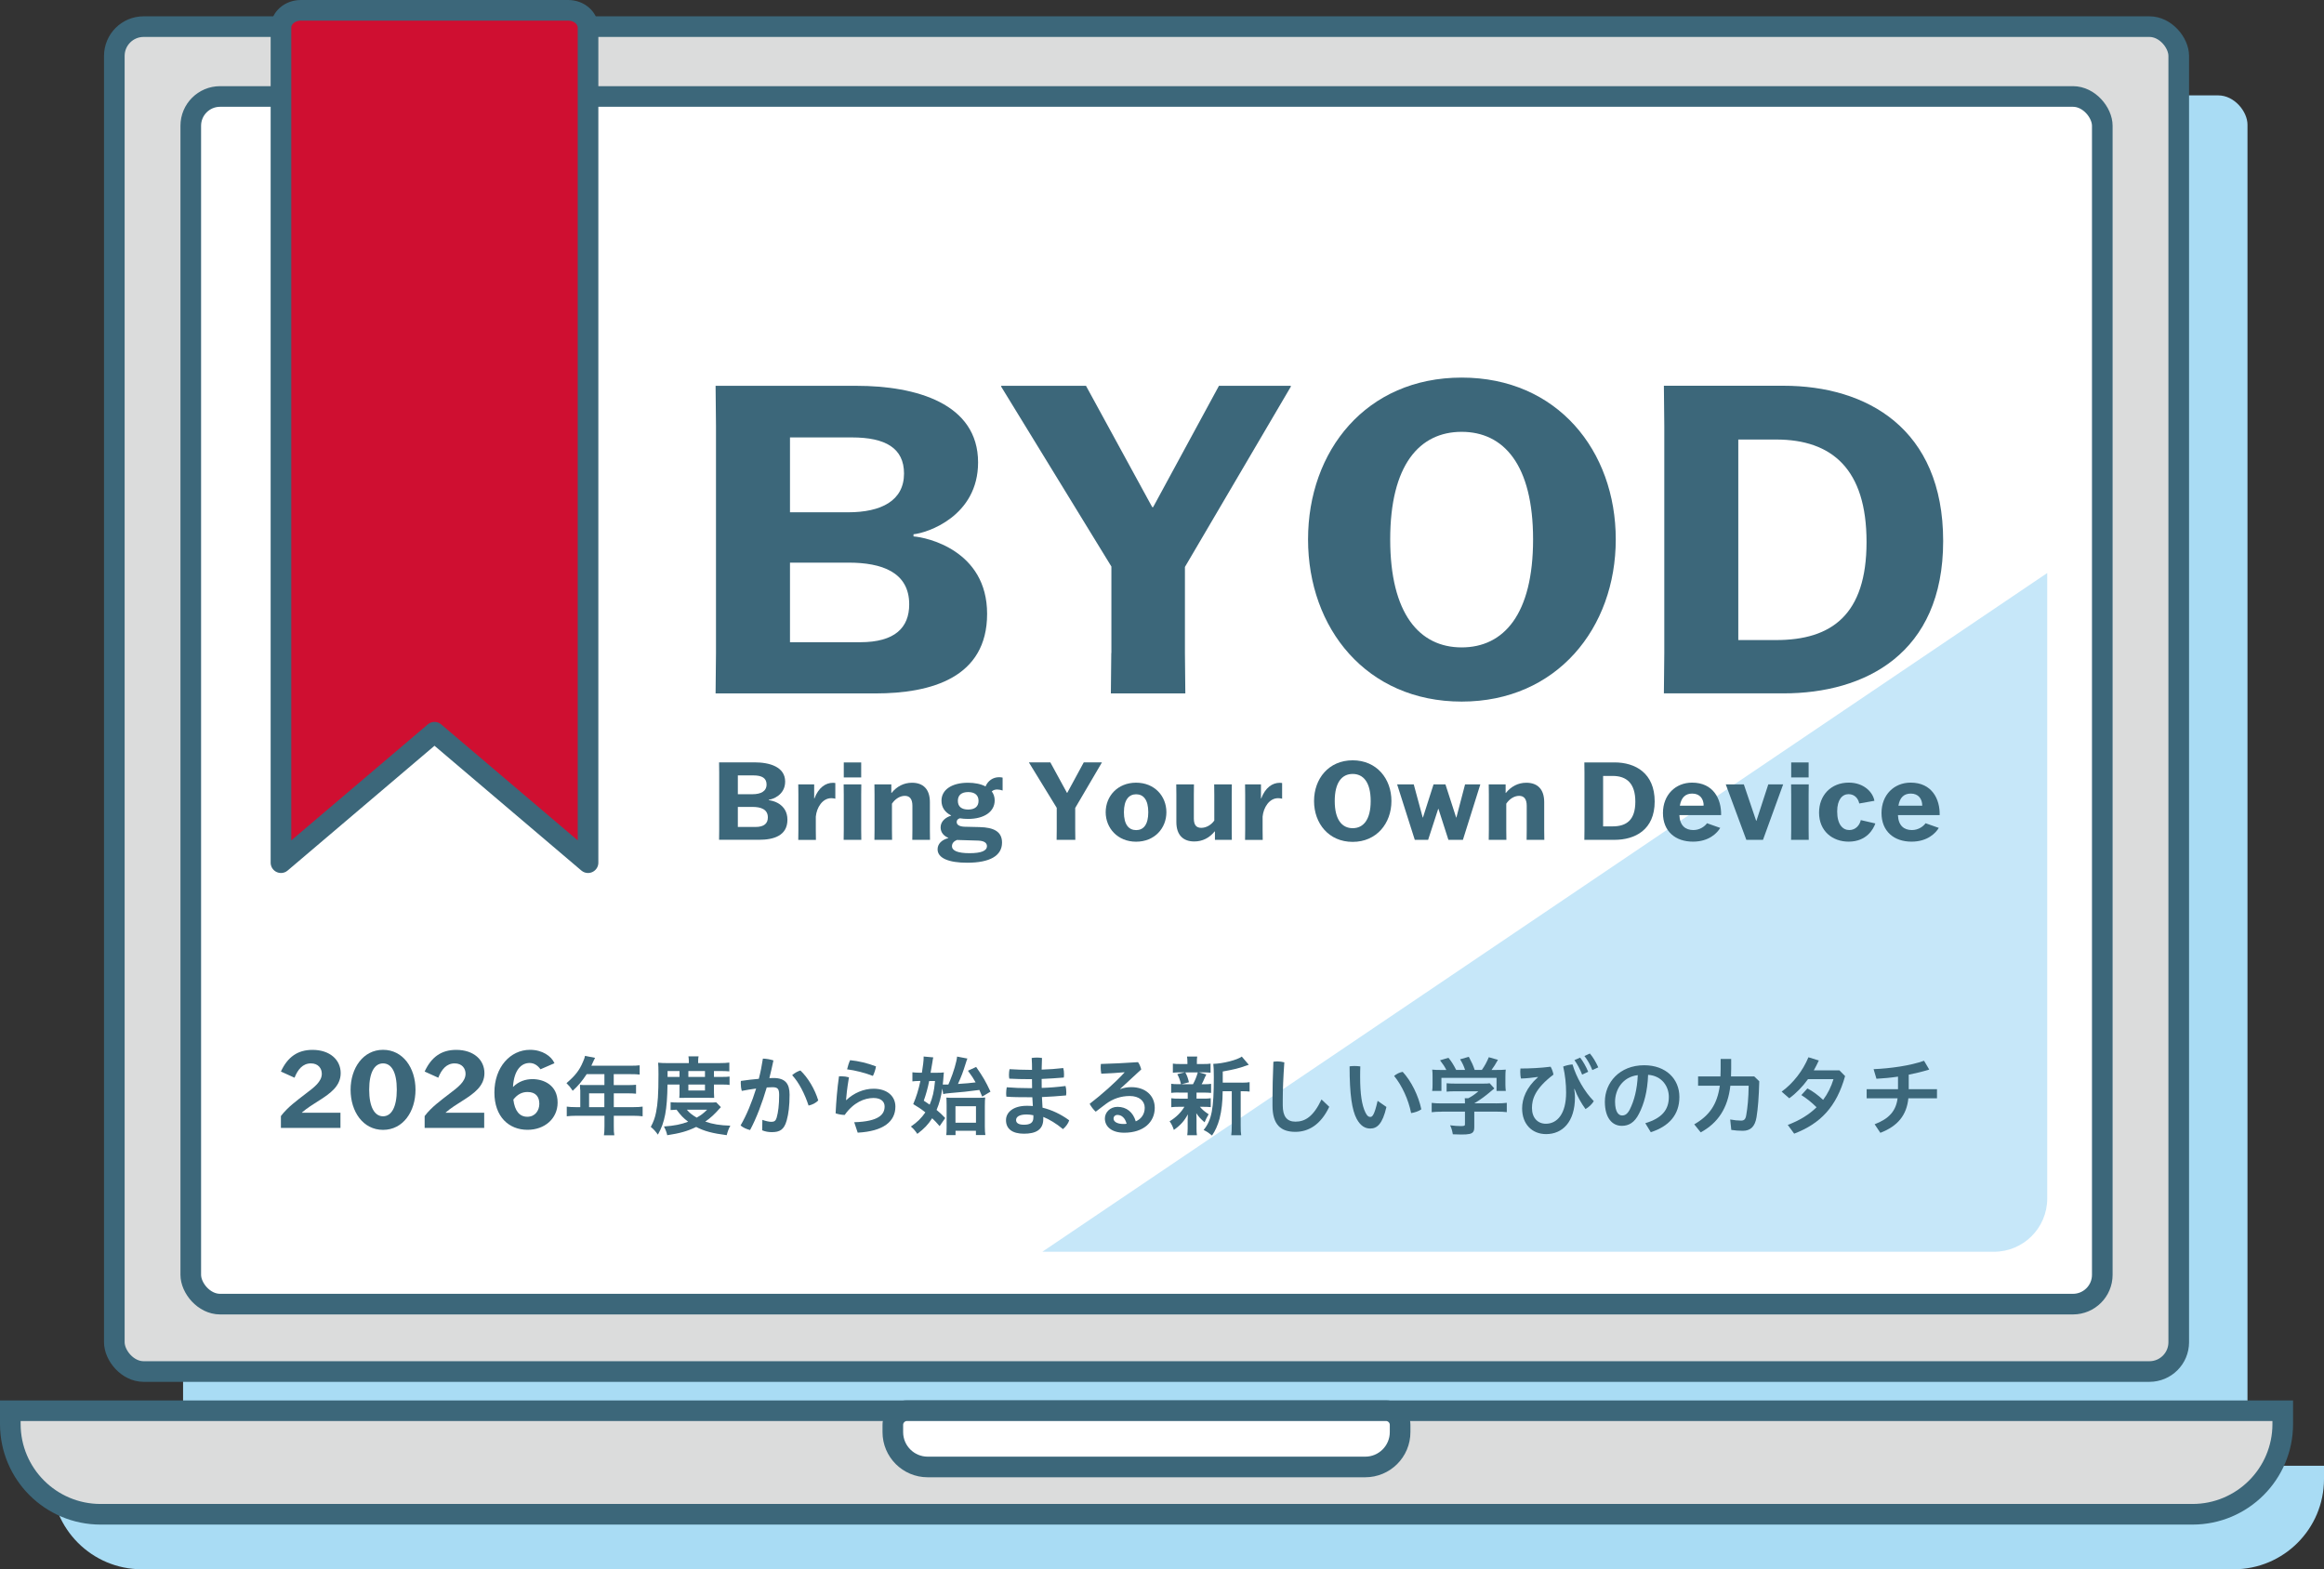
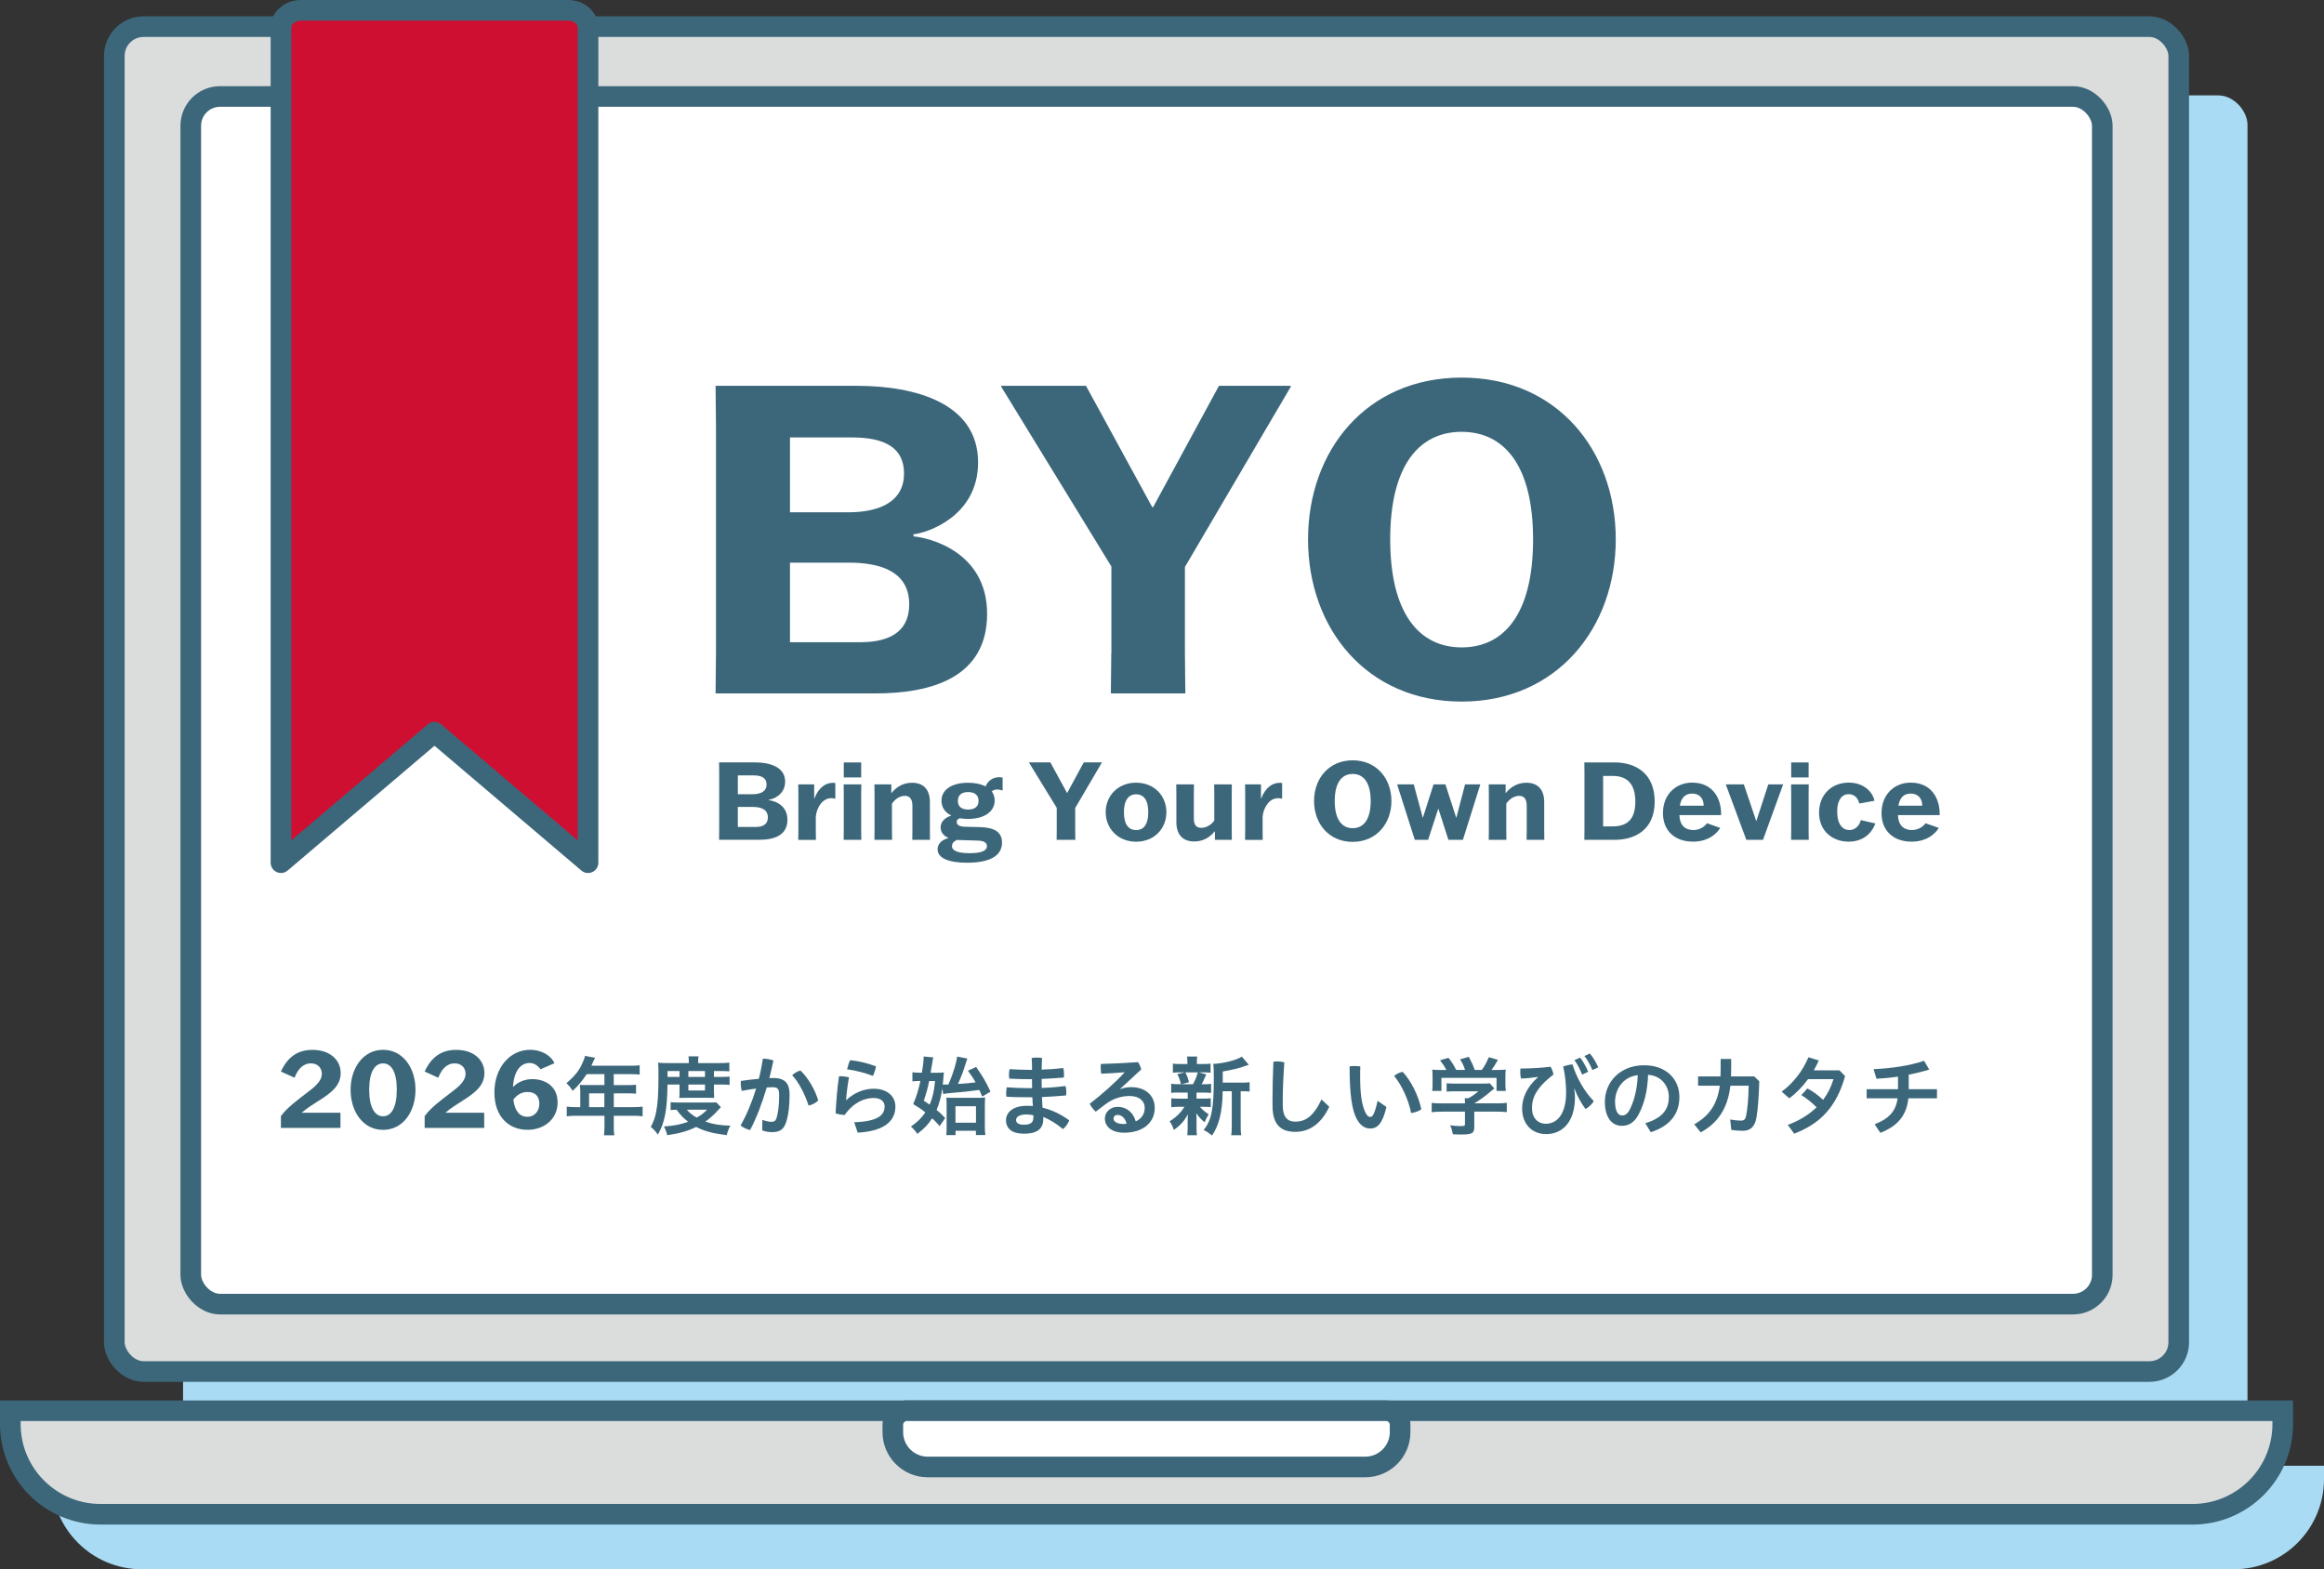
<svg xmlns="http://www.w3.org/2000/svg" id="b" viewBox="0 0 398.85 269.35">
  <rect x="0" y="0" width="398.85" height="269.35" fill="#333333" stroke="none" />
  <defs>
    <style>.d{fill:#3c677a;}.e{fill:none;}.e,.f,.g{stroke:#3c677a;stroke-width:3.54px;}.e,.g{stroke-miterlimit:10;}.h{fill:#a9dcf4;}.i{fill:#c6e7f9;}.f{fill:#cf0f31;stroke-linecap:round;stroke-linejoin:round;}.j{fill:#dbdcdc;}.g{fill:#fff;}</style>
  </defs>
  <g id="c">
    <rect class="h" x="31.42" y="16.37" width="354.3" height="230.84" rx="5.03" ry="5.03" />
    <rect class="j" x="19.62" y="4.57" width="354.3" height="230.84" rx="5.03" ry="5.03" />
    <rect class="e" x="19.62" y="4.57" width="354.3" height="230.84" rx="5.03" ry="5.03" />
    <rect class="g" x="32.74" y="16.56" width="328.06" height="207.28" rx="5.03" ry="5.03" />
-     <path class="i" d="M351.34,98.36l-172.45,116.49h163.32c5.05,0,9.14-4.09,9.14-9.14v-107.35Z" />
    <path class="h" d="M383.36,269.35H24.34c-8.56,0-15.49-6.94-15.49-15.49v-2.28h390v2.28c0,8.56-6.94,15.49-15.49,15.49Z" />
    <path class="j" d="M376.28,259.91H17.26c-8.56,0-15.49-6.94-15.49-15.49v-2.28h390v2.28c0,8.56-6.94,15.49-15.49,15.49Z" />
    <path class="e" d="M376.28,259.91H17.26c-8.56,0-15.49-6.94-15.49-15.49v-2.28h390v2.28c0,8.56-6.94,15.49-15.49,15.49Z" />
    <path class="g" d="M155.68,242.13h82.17c1.35,0,2.44,1.09,2.44,2.44v1.24c0,3.3-2.68,5.98-5.98,5.98h-75.1c-3.3,0-5.98-2.68-5.98-5.98v-1.24c0-1.35,1.09-2.44,2.44-2.44Z" />
    <path class="d" d="M122.88,73.16s-.07-6.87-.07-6.94h24.15c10.27,0,20.9,3.03,20.9,13.15,0,9.23-8.71,12.11-11.08,12.33v.37c2.22.15,12.63,2.36,12.63,13.29s-9.53,13.66-19.2,13.66h-27.4l.07-6.94v-38.92ZM135.58,87.93h9.97c5.69,0,9.6-1.99,9.6-6.65,0-4.36-3.18-6.2-8.94-6.2h-10.63v12.85ZM135.58,96.57v13.66h12.04c5.98,0,8.42-2.51,8.42-6.5,0-5.54-4.73-7.16-10.41-7.16h-10.04Z" />
    <path class="d" d="M190.74,112.08v-14.84l-18.91-30.87v-.15h14.55l11.37,20.83h.15l11.3-20.83h12.33v.15l-18.17,30.94v14.77l.07,6.94h-12.78l.07-6.94Z" />
    <path class="d" d="M224.49,92.58c0-15.21,9.97-27.77,26.37-27.77s26.44,12.56,26.44,27.77-10.12,27.84-26.44,27.84-26.37-12.56-26.37-27.84ZM263.11,92.58c0-12.78-5.02-18.46-12.26-18.46s-12.26,5.69-12.26,18.46,5.02,18.54,12.26,18.54,12.26-5.69,12.26-18.54Z" />
-     <path class="d" d="M285.56,66.21h20.53c14.25,0,27.4,7.31,27.4,26.66s-13.44,26.14-27.4,26.14h-20.53l.07-6.94v-38.92l-.07-6.94ZM298.33,109.86h6.5c9.53,0,15.51-4.36,15.51-16.84s-5.91-17.58-15.51-17.58h-6.5v34.42Z" />
    <path class="d" d="M123.43,132.6s-.02-1.73-.02-1.75h6.08c2.58,0,5.26.76,5.26,3.31,0,2.32-2.19,3.05-2.79,3.1v.09c.56.04,3.18.59,3.18,3.35s-2.4,3.44-4.83,3.44h-6.9l.02-1.75v-9.79ZM126.63,136.32h2.51c1.43,0,2.42-.5,2.42-1.67,0-1.1-.8-1.56-2.25-1.56h-2.68v3.23ZM126.63,138.5v3.44h3.03c1.51,0,2.12-.63,2.12-1.64,0-1.39-1.19-1.8-2.62-1.8h-2.53Z" />
    <path class="d" d="M137.02,142.42v-6.06l-.02-1.73h2.73v2.42h.04c.71-1.88,1.93-2.69,3.18-2.69.17,0,.3.02.41.04v2.69c-.22-.06-.46-.09-.69-.09-1.52,0-2.51,1.6-2.66,3.16v2.27l.02,1.73h-3.03l.02-1.73Z" />
    <path class="d" d="M144.79,144.15l.02-1.73v-6.06l-.02-1.73h3.03l-.02,1.73v6.06l.02,1.73h-3.03ZM144.81,133.44v-2.58h2.99v2.58h-2.99Z" />
    <path class="d" d="M156.57,144.15l.02-1.73v-4.11c0-1.15-.45-1.71-1.3-1.71s-1.67.54-2.21,1.34v4.48l.02,1.73h-3.03l.02-1.73v-6.06l-.02-1.73h2.9v1.47h.04c.89-1.1,2.08-1.75,3.51-1.75,1.88,0,3.07,1.06,3.07,3.33v4.74l.02,1.73h-3.03Z" />
    <path class="d" d="M164.73,140.45c-.37.11-.54.33-.54.65,0,.52.56.78,1.38.8l2.55.06c2.42.06,3.85.76,3.85,2.66,0,2.25-2.06,3.46-6,3.46-3.12,0-5.06-.78-5.06-2.3,0-.91.67-1.62,1.84-1.93v-.04c-.74-.32-1.32-.89-1.32-1.8,0-1.1.95-1.75,1.8-2.01v-.04c-1.08-.54-1.65-1.41-1.65-2.53,0-1.88,1.77-3.08,4.55-3.08,1.13,0,2.19.2,3.01.63.41-.97,1.26-1.58,2.34-1.58.28,0,.46.04.59.07v2.21c-.26-.09-.65-.17-.93-.17-.33,0-.69.09-.93.33.32.43.5.93.5,1.54,0,1.93-1.78,3.18-4.57,3.18-.5,0-.98-.04-1.41-.11ZM164.23,144.17c-.48.2-.85.54-.85,1.06,0,.78.98,1.21,3.01,1.21s2.99-.41,2.99-1.21c0-.39-.24-.91-1.52-.95l-3.62-.11ZM167.94,137.46c0-.98-.65-1.51-1.78-1.51s-1.77.52-1.77,1.51.65,1.49,1.77,1.49,1.78-.5,1.78-1.49Z" />
    <path class="d" d="M181.36,142.4v-3.74l-4.76-7.77v-.04h3.66l2.86,5.24h.04l2.84-5.24h3.1v.04l-4.57,7.79v3.72l.02,1.75h-3.21l.02-1.75Z" />
    <path class="d" d="M189.76,139.41c0-2.75,2.04-5.07,5.22-5.07s5.2,2.32,5.2,5.07-2.03,5.06-5.2,5.06-5.22-2.34-5.22-5.06ZM197.07,139.41c0-2.16-.85-3.08-2.08-3.08s-2.1.93-2.1,3.08.85,3.07,2.1,3.07,2.08-.93,2.08-3.07Z" />
    <path class="d" d="M204.91,134.63l-.02,1.75v4.11c0,1.15.45,1.6,1.28,1.6s1.69-.48,2.23-1.25v-4.46l-.02-1.75h3.03l-.02,1.75v6.04l.02,1.73h-2.9v-1.45h-.04c-.89,1.1-2.08,1.73-3.51,1.73-1.88,0-3.07-1.08-3.07-3.33v-4.72l-.02-1.75h3.03Z" />
    <path class="d" d="M213.7,142.42v-6.06l-.02-1.73h2.73v2.42h.04c.71-1.88,1.93-2.69,3.18-2.69.17,0,.3.02.41.04v2.69c-.22-.06-.46-.09-.69-.09-1.52,0-2.51,1.6-2.66,3.16v2.27l.02,1.73h-3.03l.02-1.73Z" />
    <path class="d" d="M225.52,137.49c0-3.83,2.51-6.99,6.63-6.99s6.65,3.16,6.65,6.99-2.55,7.01-6.65,7.01-6.63-3.16-6.63-7.01ZM235.24,137.49c0-3.22-1.26-4.65-3.09-4.65s-3.08,1.43-3.08,4.65,1.26,4.66,3.08,4.66,3.09-1.43,3.09-4.66Z" />
    <path class="d" d="M239.79,134.63h2.84l1.54,5.69h.04l1.82-5.69h2.04l1.84,5.69h.04l1.49-5.69h2.62l-2.99,9.52h-2.49l-1.71-5.32h-.04l-1.73,5.32h-2.29l-3.03-9.52Z" />
    <path class="d" d="M262,144.15l.02-1.73v-4.11c0-1.15-.45-1.71-1.3-1.71s-1.67.54-2.21,1.34v4.48l.02,1.73h-3.03l.02-1.73v-6.06l-.02-1.73h2.9v1.47h.04c.89-1.1,2.08-1.75,3.51-1.75,1.88,0,3.07,1.06,3.07,3.33v4.74l.02,1.73h-3.03Z" />
    <path class="d" d="M271.91,130.86h5.17c3.59,0,6.9,1.84,6.9,6.71s-3.38,6.58-6.9,6.58h-5.17l.02-1.75v-9.79l-.02-1.75ZM275.13,141.84h1.63c2.4,0,3.9-1.1,3.9-4.24s-1.49-4.42-3.9-4.42h-1.63v8.66Z" />
    <path class="d" d="M295.23,142.1c-.52.87-1.92,2.36-4.68,2.36-3.01,0-5.15-1.77-5.15-4.91s2.17-5.22,5-5.22c3.64,0,5.05,2.81,4.98,5.58h-7.16c.07,1.8,1.04,2.56,2.4,2.56,1.15,0,1.99-.67,2.34-1.17l2.27.8ZM288.3,138.29h4.09c0-1.17-.65-2.08-1.97-2.08-1.12,0-1.88.63-2.12,2.08Z" />
    <path class="d" d="M296.18,134.63h3.1l2.12,6.26h.04l2.04-6.26h2.55l-3.46,9.52h-2.86l-3.53-9.52Z" />
    <path class="d" d="M307.39,144.15l.02-1.73v-6.06l-.02-1.73h3.03l-.02,1.73v6.06l.02,1.73h-3.03ZM307.41,133.44v-2.58h2.99v2.58h-2.99Z" />
    <path class="d" d="M321.85,141.34c-.32.93-1.47,3.12-4.59,3.12-2.73,0-5.07-1.78-5.07-4.98,0-2.96,2.03-5.15,5.11-5.15,2.53,0,4.13,1.6,4.39,3.12l-2.6.46c-.17-.82-.76-1.6-1.84-1.6s-1.95.95-1.95,2.96c0,2.27.97,3.2,2.08,3.2s1.8-.87,1.97-1.71l2.51.58Z" />
    <path class="d" d="M332.74,142.1c-.52.87-1.92,2.36-4.68,2.36-3.01,0-5.15-1.77-5.15-4.91s2.17-5.22,5-5.22c3.64,0,5.05,2.81,4.98,5.58h-7.16c.07,1.8,1.04,2.56,2.4,2.56,1.15,0,1.99-.67,2.34-1.17l2.27.8ZM325.81,138.29h4.09c0-1.17-.65-2.08-1.97-2.08-1.12,0-1.88.63-2.12,2.08Z" />
    <path class="f" d="M100.92,148.07l-26.35-22.39-26.35,22.39V4.74c0-1.64,1.53-2.97,3.42-2.97h45.86c1.89,0,3.42,1.33,3.42,2.97v143.33Z" />
    <path class="d" d="M54.86,188.83c-1.06.68-2.15,1.34-3.04,2.12v.04h6.61v2.61h-10.22v-2.04c1.17-1.55,2.8-2.7,4.21-3.8,1.47-1.11,2.81-2.1,2.81-3.46,0-.91-.6-1.78-1.87-1.78-1.4,0-2.25,1.04-2.81,2.46l-2.34-1.06c1.15-2.49,2.87-3.72,5.42-3.72,3.02,0,4.84,1.74,4.84,3.99s-1.83,3.49-3.61,4.65Z" />
    <path class="d" d="M71.31,187.05c0,3.74-2.13,6.88-5.57,6.88s-5.57-3.14-5.57-6.88,2.17-6.86,5.57-6.86,5.57,3.08,5.57,6.86ZM63.36,187.03c0,3.04.96,4.57,2.38,4.57s2.36-1.53,2.36-4.57-.93-4.51-2.36-4.51-2.38,1.49-2.38,4.51Z" />
    <path class="d" d="M79.53,188.83c-1.06.68-2.15,1.34-3.04,2.12v.04h6.61v2.61h-10.22v-2.04c1.17-1.55,2.8-2.7,4.21-3.8,1.47-1.11,2.81-2.1,2.81-3.46,0-.91-.6-1.78-1.87-1.78-1.4,0-2.25,1.04-2.81,2.46l-2.34-1.06c1.15-2.49,2.87-3.72,5.42-3.72,3.02,0,4.84,1.74,4.84,3.99s-1.83,3.49-3.61,4.65Z" />
    <path class="d" d="M88.04,186.54h.04c.93-.93,2.12-1.32,3.31-1.32,1.89,0,4.31,1,4.31,4.02,0,2.76-2.23,4.68-5.16,4.68-3.23,0-5.69-2.27-5.69-6.4,0-4.34,2.72-7.33,6.12-7.33,2.1,0,3.66,1.08,4.19,2.3l-2.4,1.04c-.45-.62-1.06-1.08-1.87-1.08-1.38,0-2.66,1.13-2.85,4.08ZM88.1,188.73c.25,1.96,1.06,2.95,2.4,2.95s2.06-1.06,2.06-2.23-.59-2.02-2.02-2.02c-.93,0-1.72.38-2.44,1.3Z" />
    <path class="d" d="M99.57,187.05c0-.31-.01-.55-.04-.85.31.03.62.04,1.01.04h3.19v-1.88h-3.04c-.76,1.17-1.47,2.02-2.4,2.86-.43-.64-.58-.82-1.07-1.31,1.48-1.26,2.23-2.21,2.82-3.63.21-.46.31-.77.36-1.05l1.73.34c-.1.18-.12.22-.22.43-.02.06-.16.36-.42.92h6.79c.7,0,1.05-.02,1.5-.07v1.59c-.46-.06-.85-.07-1.5-.07h-2.95v1.88h2.33c.67,0,1.05-.02,1.5-.06v1.53c-.43-.04-.83-.06-1.45-.06h-2.37v2.37h3.35c.68,0,1.14-.03,1.6-.09v1.66c-.46-.06-.96-.09-1.6-.09h-3.35v1.79c0,.76.01,1.14.09,1.56h-1.78c.06-.43.09-.8.09-1.57v-1.78h-4.88c-.65,0-1.11.03-1.59.09v-1.66c.46.06.92.09,1.59.09h.73v-2.98ZM103.72,190.03v-2.37h-2.62v2.37h2.62Z" />
    <path class="d" d="M114.56,186.14c-.03,2.22-.15,3.83-.4,5.15-.27,1.36-.59,2.28-1.25,3.46-.42-.58-.7-.9-1.22-1.33.47-.89.71-1.53.9-2.48.31-1.53.42-3.11.42-6.57,0-1.07-.02-1.45-.06-1.97.52.06,1.02.07,1.65.07h3.62v-.33c0-.33-.03-.55-.07-.83h1.74c-.06.25-.07.49-.07.85v.31h3.6c.82,0,1.32-.03,1.75-.09v1.51c-.47-.04-.83-.06-1.51-.06h-1.13v1.01h1.39c.59,0,.92-.01,1.29-.06v1.44c-.33-.06-.62-.07-1.29-.07h-1.39v1.39c0,.36.02.65.04.9-.34-.01-.37-.01-.93-.01h-4.05c-.56,0-.77,0-1.01.01.03-.25.04-.61.04-.9v-1.39h-2.06ZM123.72,190.03c-.13.13-.15.15-.28.3-.79.9-1.53,1.59-2.4,2.18,1.26.44,2.52.65,4.3.7-.28.52-.46.99-.62,1.63-2.43-.31-3.89-.7-5.24-1.41-1.51.73-2.76,1.08-4.97,1.42-.12-.55-.24-.86-.56-1.5,1.82-.13,2.95-.36,4.15-.82-.82-.62-1.25-1.07-1.99-2.06-.5.02-.71.03-1.02.06v-1.35c.37.04.79.06,1.56.06h5.07c.59,0,.86-.01,1.2-.04l.8.83ZM116.62,184.84v-1.01h-2.05v1.01h2.05ZM117.88,190.47c.44.53.9.9,1.69,1.36.77-.44,1.16-.74,1.79-1.36h-3.49ZM120.99,184.84v-1.01h-2.85v1.01h2.85ZM118.14,187.17h2.85v-1.02h-2.85v1.02Z" />
    <path class="d" d="M130.83,192.21c.53.19,1.13.34,1.54.34.5,0,.76-.16.92-.71.27-.92.43-2.21.43-3.9,0-1.04-.24-1.33-1.14-1.33-.28,0-.61.01-.99.04-.79,2.67-1.75,5.24-2.86,7.31-.55-.13-1.23-.42-1.63-.79,1.02-1.75,1.94-3.98,2.67-6.33-.8.1-1.65.24-2.46.4-.12-.39-.18-.85-.18-1.32,0-.12,0-.25.02-.39,1.02-.15,2.09-.28,3.08-.36.3-1.16.53-2.33.7-3.47.59.01,1.26.13,1.81.31-.21,1.01-.44,2.02-.7,3.04.27-.02.5-.02.73-.02,2.06,0,2.74,1.05,2.74,2.85,0,1.94-.18,3.29-.49,4.41-.44,1.62-1.2,2.03-2.55,2.03-.59,0-1.11-.09-1.66-.31l.03-1.81ZM137.36,183.73c1.32,1.25,2.49,3.23,3.07,5.15-.39.42-1.01.74-1.66.88-.67-2.03-1.65-3.96-2.82-5.22.42-.37.95-.67,1.41-.8Z" />
    <path class="d" d="M146.6,192.62c4.2-.13,5.22-1.31,5.22-2.71,0-.83-.62-1.45-1.91-1.45-1.54,0-3.44.76-4.94,2.91-.53-.01-1.13-.12-1.56-.28.1-2.09.28-4.26.58-6.35.12-.01.25-.01.39-.01.44,0,.92.07,1.32.18-.34,2.05-.44,3.06-.5,3.9h.06c1.25-1.19,2.95-1.94,4.66-1.94,2.43,0,3.75,1.35,3.75,3.06,0,2.55-2.02,4.24-6.47,4.48l-.59-1.77ZM150.34,183.04c-.07.49-.31,1.2-.53,1.63-1.33-.52-3.03-.96-4.43-1.13.12-.52.31-1.14.52-1.57,1.39.13,2.98.5,4.45,1.07Z" />
    <path class="d" d="M161.72,186.82c-.22,1.51-.5,2.54-.98,3.69.58.47.82.71,1.48,1.39l-.96,1.39c-.59-.68-.83-.93-1.28-1.35-.71,1.1-1.35,1.77-2.55,2.68-.33-.5-.62-.85-1.1-1.26,1.16-.8,1.79-1.44,2.48-2.43-.74-.59-1.1-.83-2.08-1.42.55-1.29.9-2.43,1.23-3.97h-.33c-.37,0-.71.03-1.04.07v-1.56c.37.04.74.07,1.19.07h.44c.19-1.19.3-2.05.3-2.62,0-.03,0-.09-.01-.16l1.66.15c-.04.16-.1.43-.16.9-.09.53-.1.65-.3,1.74h.96c.59,0,.99-.01,1.32-.06q-.03.25-.06.67c-.04.56-.06.83-.13,1.41h.96q.09-.22.27-.62c.61-1.48,1.16-3.31,1.23-4.18l1.77.34c-.09.18-.1.25-.3.86-.47,1.51-.71,2.14-1.32,3.5,1.74-.12,1.75-.12,3.03-.27-.37-.67-.64-1.07-1.32-2l1.41-.65c1.25,1.81,1.6,2.42,2.46,4.24l-1.42.85c-.24-.56-.28-.67-.49-1.14-2.02.27-2.98.37-4.95.53-.76.07-.95.1-1.25.18l-.16-.96ZM159.47,185.55c-.25,1.22-.53,2.25-.93,3.37.58.39.77.52,1.01.68.5-1.19.76-2.24.92-4.05h-.99ZM163.99,194.83h-1.59c.04-.31.06-.68.06-1.31v-3.77c0-.56-.02-1.02-.04-1.36.33.03.73.04,1.23.04h4.08c.67,0,1.07-.01,1.35-.06-.04.39-.06.76-.06,1.47v3.53c0,.67.03,1.08.09,1.45h-1.62v-.73h-3.5v.73ZM163.98,192.7h3.52v-2.83h-3.52v2.83Z" />
    <path class="d" d="M177.12,183.62c0-.67-.01-1.35-.06-2.03.28-.04.59-.07.89-.07.31,0,.61.03.88.07-.03.67-.04,1.33-.06,2,1.28-.04,2.49-.13,3.71-.27.09.3.13.68.13,1.05,0,.21-.01.42-.04.58-1.25.1-2.51.19-3.8.24,0,.37.01,1.02.01,1.54,1.36-.04,2.71-.15,4.09-.33.09.31.13.71.13,1.07,0,.21-.01.4-.04.55-1.39.13-2.79.22-4.14.28.03.61.06,1.22.1,1.82,1.6.39,3.13,1.11,4.58,2.17-.16.53-.58,1.1-1.07,1.51-1.13-.95-2.37-1.69-3.38-2.09v.36c0,1.88-1.33,2.52-3.32,2.52s-3.08-.83-3.08-2.33c0-1.31,1.2-2.46,3.57-2.46.36,0,.7.01,1.04.04-.04-.5-.07-1.01-.09-1.51h-.39c-1.74,0-3-.01-4.06-.1-.03-.18-.04-.39-.04-.59,0-.36.04-.71.1-1.02,1.28.1,2.4.15,3.96.15h.39c-.02-.52-.02-1.02-.02-1.54h-.27c-1.32,0-2.54-.03-3.62-.09-.04-.19-.06-.42-.06-.65,0-.34.04-.7.1-.98,1.13.07,2.33.12,3.53.12h.31ZM177.34,191.42c-.36-.09-.8-.13-1.17-.13-1.32,0-1.79.46-1.79.96s.43.8,1.35.8c1.05,0,1.62-.33,1.62-1.22v-.42Z" />
    <path class="d" d="M192.26,186.93c.65-.24,1.26-.33,1.9-.33,2.43,0,4.02,1.45,4.02,3.56,0,2.42-1.9,4.26-5.25,4.26-2.15,0-3.31-1.05-3.31-2.45,0-.99.85-1.99,2.17-1.99,1.56,0,2.67.92,3.13,2.49.86-.36,1.54-1.16,1.54-2.33s-.95-2.02-2.57-2.02c-1.5,0-2.89.46-4.12,1.38-.52.39-1.14.85-1.72,1.31-.36-.31-.79-.86-1.04-1.35,2.11-1.63,4.32-3.57,5.98-5.38v-.04c-1.31.12-2.48.19-3.99.25-.07-.39-.1-.76-.1-1.11,0-.19.01-.39.03-.56,1.88-.04,4.05-.16,6.38-.31.24.31.43.79.55,1.25l-3.62,3.34.03.04ZM191.81,191.36c-.43,0-.7.27-.7.64,0,.5.59.92,1.68.92.22,0,.43-.01.56-.04-.25-.99-.86-1.51-1.54-1.51Z" />
    <path class="d" d="M202.32,187.52c-.61,0-.93.01-1.32.06v-1.56c.36.06.67.07,1.33.07h.36c-.21-.82-.36-1.2-.64-1.72l1.28-.31h-.68c-.65,0-.98.02-1.36.06v-1.56c.36.06.7.07,1.39.07h1.11v-.22c0-.49-.02-.71-.07-1.07h1.75c-.06.34-.06.55-.06,1.07v.22h.98c.68,0,.98-.01,1.37-.07v1.56c-.4-.04-.76-.06-1.37-.06h-.61l1.25.36q-.09.19-.24.49t-.24.55c-.1.24-.15.34-.33.64h.3c.65,0,.96-.01,1.33-.07v1.56c-.42-.04-.71-.06-1.33-.06h-1.17v1.04h1.11c.62,0,.96-.01,1.33-.07v1.53c-.39-.04-.73-.06-1.33-.06h-.53c.43.5.8.82,1.5,1.28-.31.53-.47.85-.7,1.38-.74-.65-.96-.89-1.42-1.56q.01.18.03.55c0,.06.01.5.01.58v1.45c0,.5.01.85.07,1.2h-1.66c.04-.34.07-.68.07-1.16v-1.44c0-.28.01-.67.03-.99-.59,1.13-1.26,1.87-2.4,2.68-.19-.59-.39-1.01-.73-1.48,1.11-.68,1.93-1.48,2.54-2.49h-.93c-.62,0-.93.02-1.32.07v-1.54c.37.06.67.07,1.35.07h1.47v-1.04h-1.51ZM203.43,184.07c.33.62.43.92.62,1.69l-1.31.34h2c.4-.74.59-1.22.83-2.03h-2.15ZM213.13,185.83c.64,0,1.01-.03,1.33-.09v1.62c-.37-.04-.59-.06-1.17-.06h-.36v5.84c0,.86.01,1.26.09,1.71h-1.71c.06-.44.09-.88.09-1.71v-5.84h-1.56c-.01,1.84-.19,3.35-.53,4.69-.3,1.13-.76,2.14-1.3,2.91-.58-.47-.82-.64-1.44-.95,1.38-1.69,1.75-3.59,1.75-9.08,0-1.23-.03-1.71-.09-2.27,1.65-.04,4.15-.68,4.89-1.25l1.2,1.41c-.16.06-.22.07-.49.16-1.16.43-2.08.65-3.98.99v1.91s3.26,0,3.26,0Z" />
    <path class="d" d="M218.39,188.71c0-1.79.04-3.84.15-6.47.24-.04.47-.06.71-.06.39,0,.77.06,1.17.16-.18,2.54-.27,4.72-.27,6.44v.95c0,1.87.7,2.79,2.17,2.79,1.65,0,3.07-.83,4.48-3.81l1.33,1.26c-1.45,3.07-3.56,4.3-5.81,4.3-2.51,0-3.93-1.23-3.93-4.51v-1.05Z" />
    <path class="d" d="M237.94,190.01c-.67,2.91-1.6,3.69-2.77,3.69-.82,0-1.63-.37-2.33-1.65-.8-1.5-1.22-4.12-1.22-9.02.25-.04.56-.06.86-.06.34,0,.68.03.98.07-.03.7-.03,1.33-.03,1.84,0,2.83.28,4.81.92,6.1.31.61.55.73.82.73.33,0,.68-.21,1.26-2.76l1.51,1.05ZM240.74,183.98c1.48,1.6,2.7,4.09,3.19,6.42-.44.33-1.11.55-1.75.65-.46-2.31-1.56-4.72-2.92-6.38.4-.34.96-.62,1.48-.7Z" />
    <path class="d" d="M247.47,190.81c-.76,0-1.32.03-1.76.09v-1.6c.49.06,1.07.09,1.75.09h3.96v-.1c0-.28-.01-.55-.04-.79h.62c.62-.33,1.11-.65,1.72-1.19h-4c-.59,0-.99.01-1.45.06v-1.44c.43.04.85.06,1.47.06h4.81c.58,0,.84-.01,1.11-.06l.8.89q-.24.19-.52.43c-1.02.88-1.76,1.42-2.91,2.12h0s3.78.01,3.78.01c.73,0,1.37-.03,1.79-.09v1.6c-.42-.06-1.04-.09-1.81-.09h-3.77v2.54c0,.5-.04.71-.18.92-.25.36-.76.47-2.06.47-.19,0-.67-.01-1.44-.04-.15-.77-.22-1.02-.47-1.54.71.09,1.35.13,1.81.13.64,0,.74-.04.74-.33v-2.15h-3.95ZM248.22,183.64c-.33-.64-.53-.93-1.08-1.65l1.45-.43c.5.62.84,1.14,1.32,2.08h1.53c-.22-.68-.46-1.19-.86-1.82l1.5-.43c.59,1.13.68,1.32,1.01,2.25h1.23c.43-.58.93-1.5,1.19-2.18l1.57.45c-.34.62-.76,1.29-1.1,1.74h.65c.99,0,1.26-.02,1.79-.06-.04.36-.06.67-.06,1.2v1.35c0,.4.03.76.07,1.11h-1.59v-2.25h-9.46v2.25h-1.59c.06-.34.07-.67.07-1.11v-1.35c0-.52-.01-.82-.06-1.2.67.06.74.06,1.72.06h.68Z" />
    <path class="d" d="M263.9,184.85c-.91.13-1.84.24-2.86.27-.09-.31-.13-.74-.13-1.16,0-.21.01-.4.03-.56,1.57,0,3.5-.09,5.18-.31.21.36.39.83.49,1.35-3.22,2.45-3.69,4.27-3.69,5.74,0,1.69.99,2.7,2.39,2.7,1.91,0,3.47-1.66,3.47-5.34,0-1.5-.16-2.98-.5-4.48.5-.19,1.1-.33,1.6-.36.64,2.18,2.05,4.69,3.65,6.3-.28.49-.86,1.05-1.42,1.36-.73-.98-1.42-2.22-1.87-3.44h-.07c.09.52.13.99.13,1.39,0,4.3-2.18,6.35-4.95,6.35-2.39,0-4.12-1.68-4.12-4.41,0-1.65.71-3.59,2.71-5.35v-.06ZM271.19,181.53c.47.59,1.01,1.53,1.38,2.43l-1.04.49c-.37-.96-.85-1.84-1.32-2.49l.98-.43ZM272.86,180.83c.49.56,1.01,1.41,1.44,2.37l-1.02.47c-.34-.9-.9-1.85-1.36-2.42l.95-.43Z" />
    <path class="d" d="M282.36,192.79c2.83-.85,4.05-2.27,4.05-4.51,0-1.79-1.17-3.63-3.56-3.8-.1,2.85-.7,5.01-1.56,6.67-.76,1.53-1.76,2.09-2.95,2.09-1.63,0-2.91-1.33-2.91-4.14,0-3.25,2.49-6.26,6.75-6.26,3.74,0,6.04,2.36,6.04,5.44s-1.81,5.06-4.91,6.05l-.95-1.56ZM281.08,184.54c-2.65.3-3.9,2.55-3.9,4.55,0,1.85.65,2.37,1.2,2.37.47,0,.88-.19,1.31-.99.77-1.54,1.28-3.44,1.39-5.93Z" />
    <path class="d" d="M291.43,186.35v-1.59h3.84c.01-.4.03-.82.03-1.25v-1.75h1.81v1.68c-.01.44-.01.88-.03,1.32h3.99l.86.83c-.07,2.71-.22,4.6-.47,6.16-.27,1.65-1.05,2.34-2.37,2.34-.62,0-1.36-.06-1.96-.15l-.19-1.79c.76.13,1.28.19,1.87.19.49,0,.76-.19.88-.92.24-1.35.39-2.88.42-5.07h-3.14c-.43,3.84-2.12,6.39-5.09,8.01l-1.11-1.38c2.57-1.48,3.93-3.37,4.39-6.63h-3.71Z" />
    <path class="d" d="M310.3,185.22c-.96,1.32-2.06,2.45-3.22,3.29l-1.31-1.14c2-1.45,3.66-3.63,4.6-5.9l1.78.55c-.27.58-.55,1.16-.86,1.69h4.39l.98.99c-1.48,5.29-4.24,8.16-8.74,9.88l-1.1-1.5c2.02-.76,3.65-1.76,4.94-3.03-.83-.83-1.75-1.56-2.61-2.09l1.04-1.14c.86.43,1.82,1.14,2.7,1.96.79-1.05,1.38-2.24,1.78-3.56h-4.38Z" />
    <path class="d" d="M325.76,184.79c-1.28.19-2.55.31-3.72.37l-.49-1.65c2.88-.12,6.27-.59,8.66-1.44l.89,1.51c-1.1.34-2.3.64-3.52.88v2.49h4.85v1.56h-4.91c-.3,2.89-1.79,4.76-4.81,5.93l-.98-1.47c2.48-.95,3.66-2.28,3.94-4.46h-5.31v-1.56h5.38v-2.17Z" />
  </g>
</svg>